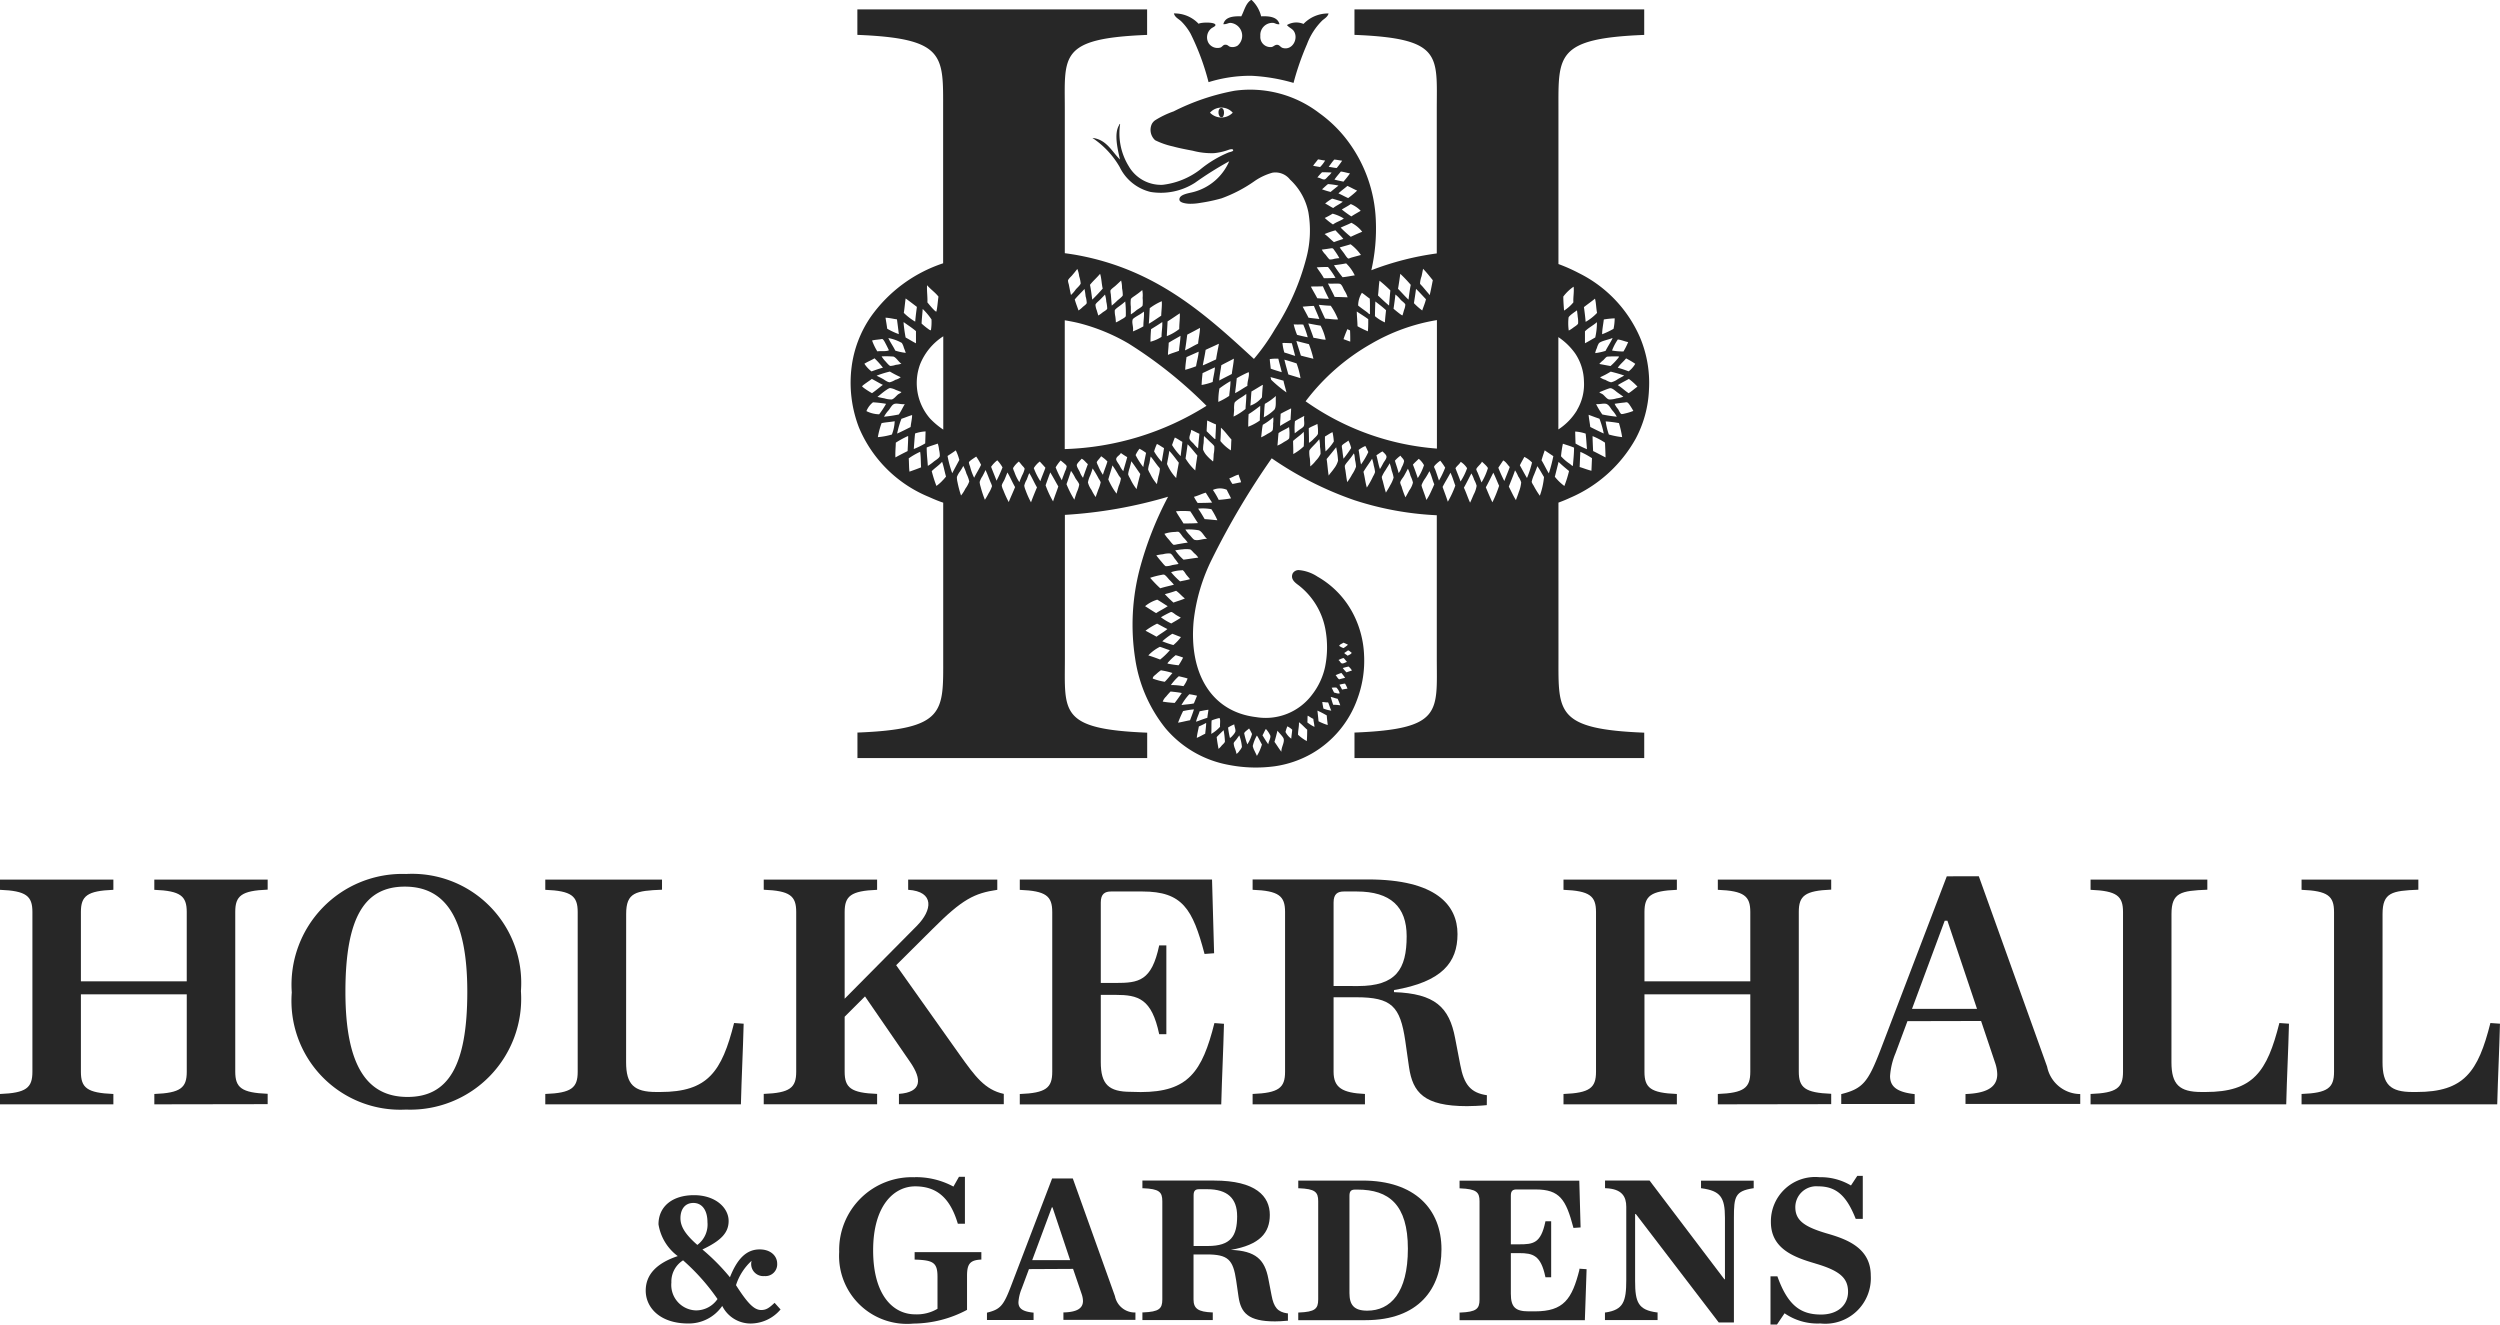
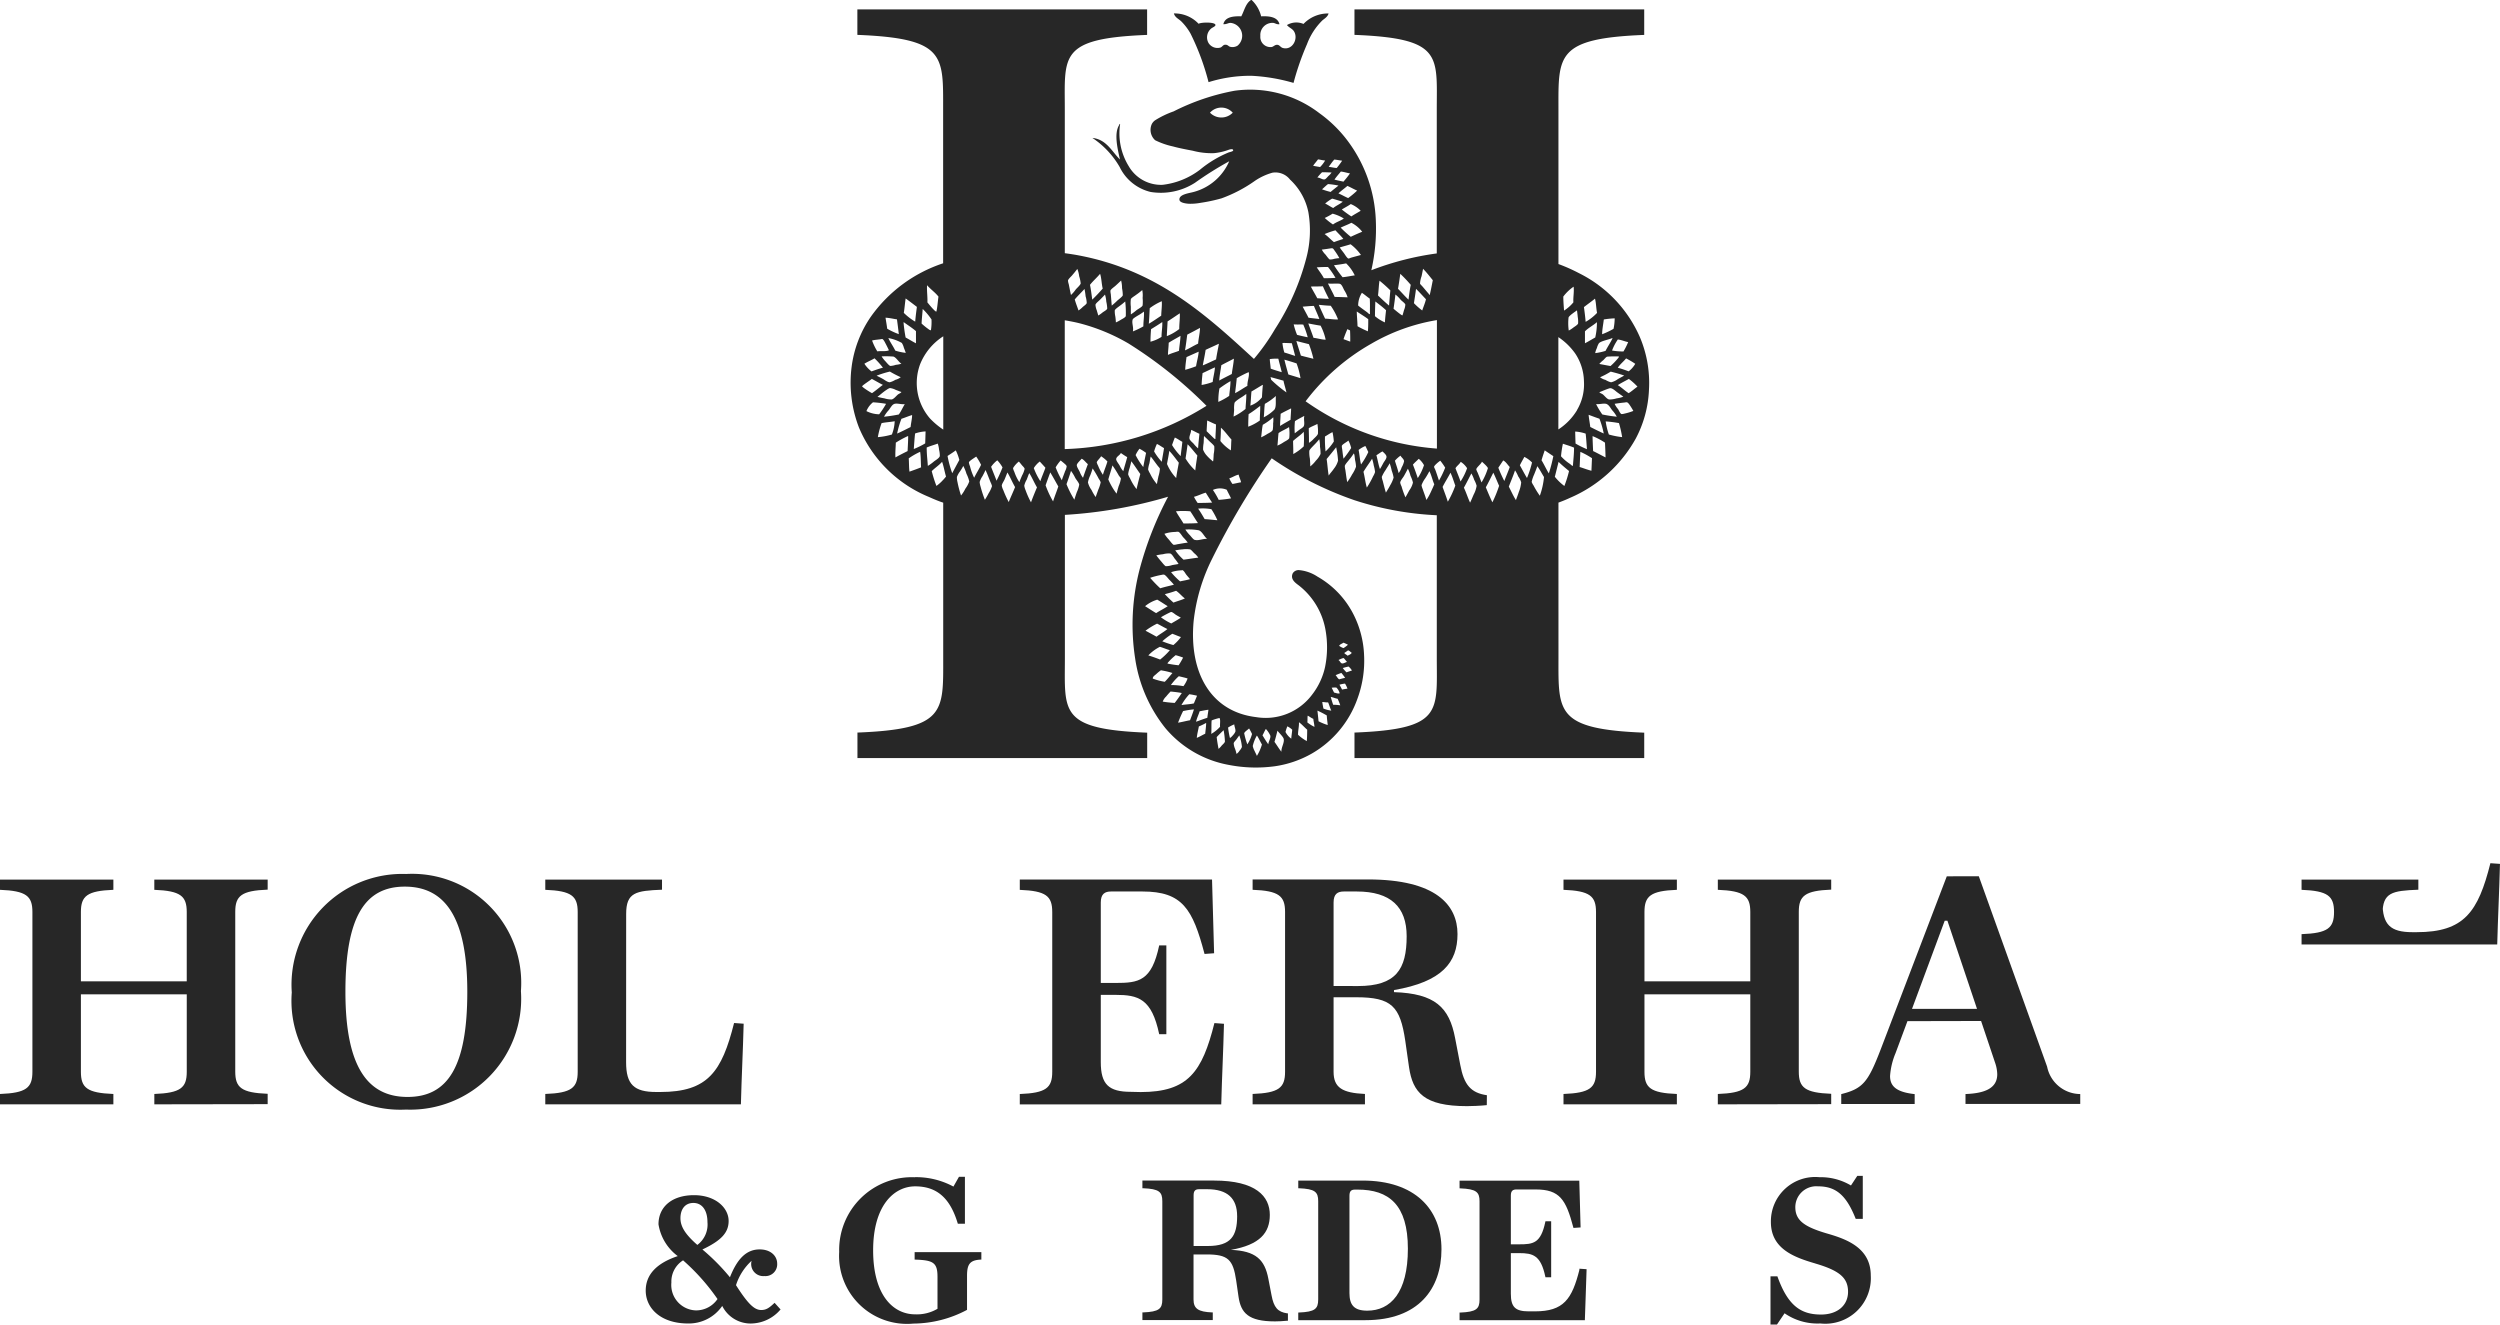
<svg xmlns="http://www.w3.org/2000/svg" id="HH_G-logo-dark" data-name="HH&amp;G-logo-dark" width="120.795" height="64" viewBox="0 0 120.795 64">
  <g id="text" transform="translate(0 42.23)">
    <path id="Path_3500" data-name="Path 3500" d="M163.765,294.665a.569.569,0,0,1-.621.6.583.583,0,0,1-.614-.738,2.708,2.708,0,0,0-.755,1.178c.593.934.9,1.2,1.218,1.2.233,0,.37-.089.623-.325l.024-.022.29.322-.022.021a1.9,1.9,0,0,1-1.353.655,1.531,1.531,0,0,1-1.445-.848,1.96,1.96,0,0,1-1.651.848c-1.324,0-2.046-.74-2.046-1.589,0-.769.52-1.322,1.548-1.667a2.375,2.375,0,0,1-.931-1.535c0-.859.668-1.409,1.715-1.409s1.674.616,1.674,1.247c0,.563-.358.948-1.267,1.377a10.229,10.229,0,0,1,1.33,1.343c.338-.853.769-1.346,1.434-1.346.547,0,.849.325.849.688m-3.918,2.259a1.256,1.256,0,0,0,1.035-.549,10.205,10.205,0,0,0-1.664-1.87,1.21,1.21,0,0,0-.565,1.072,1.228,1.228,0,0,0,1.193,1.347m-.132-5.192c-.4,0-.623.3-.623.738,0,.409.241.786.816,1.29a1.227,1.227,0,0,0,.489-1.1c0-.553-.243-.928-.681-.928" transform="translate(-126.213 -275.838)" fill="#272727" />
    <path id="Path_3501" data-name="Path 3501" d="M208.234,286.888a3.8,3.8,0,0,1,1.853.455l.268-.474h.287v2.27H210.3l-.008-.025c-.382-1.268-1.049-1.782-2.056-1.782s-2.029.909-2.029,3.092.979,3.092,2.029,3.092a1.957,1.957,0,0,0,1.081-.268V291.7c0-.683-.208-.8-1.074-.828h-.031v-.363h3.224v.362l-.032,0c-.524.029-.66.221-.66.787V293.3a5.581,5.581,0,0,1-2.591.663,3.282,3.282,0,0,1-3.586-3.463,3.515,3.515,0,0,1,3.669-3.607" transform="translate(-164.019 -272.24)" fill="#272727" />
-     <path id="Path_3502" data-name="Path 3502" d="M242.635,291.695l-.347.932a2.069,2.069,0,0,0-.161.668c0,.268.149.443.7.5l.031,0v.358h-2.252v-.353l.026-.007c.634-.159.78-.347,1.144-1.3l1.978-5.178h1l2.037,5.687a.978.978,0,0,0,.958.789l.031,0v.357H244.3v-.36h.032c.563-.019.913-.162.913-.554a1.082,1.082,0,0,0-.06-.325l-.418-1.225Zm1.99-.433-.852-2.552h-.032l-.949,2.552Z" transform="translate(-192.918 -272.604)" fill="#272727" />
    <path id="Path_3503" data-name="Path 3503" d="M282.776,291.137c1.2.048,1.64.464,1.815,1.4l.153.793c.109.589.3.808.761.875l.031,0v.356H285.5c-.193.022-.458.032-.591.032-1.292,0-1.644-.414-1.759-1.186l-.113-.782c-.149-1.019-.39-1.267-1.425-1.267h-.637v2.175c0,.449.235.6.9.626l.03,0v.37h-3.4v-.37l.032,0c.776-.031.93-.177.93-.626v-4.749c0-.448-.154-.594-.93-.625l-.032,0v-.371h3.463c2.028,0,2.693.767,2.693,1.658,0,.86-.47,1.446-1.887,1.692m.308-1.632c0-.851-.46-1.3-1.447-1.3h-.385c-.169,0-.271.058-.271.29v2.454h.685c1.116,0,1.419-.479,1.419-1.449" transform="translate(-223.306 -272.976)" fill="#272727" />
    <path id="Path_3504" data-name="Path 3504" d="M317.458,293.534v-4.749c0-.447-.155-.594-.93-.625l-.033,0v-.371h3.11c2.513,0,3.809,1.372,3.809,3.321,0,1.9-1.1,3.424-3.669,3.424h-3.251v-.37l.033,0c.775-.031.93-.177.93-.626m2.369.537c1.119,0,1.965-.858,1.965-2.992s-.92-2.858-2.432-2.858h-.12c-.169,0-.271.058-.271.292v4.708c0,.571.219.85.858.85" transform="translate(-253.765 -272.976)" fill="#272727" />
    <path id="Path_3505" data-name="Path 3505" d="M361.6,292.075l.008-.028.344.024v.033c-.02.812-.06,1.583-.082,2.4v.032h-6.055v-.37l.034,0c.774-.031.931-.177.931-.625v-4.751c0-.447-.156-.594-.931-.625l-.034,0v-.371H361.6l.063,2.259-.344.024-.008-.027c-.354-1.336-.651-1.832-1.815-1.832h-.932c-.165,0-.271.058-.271.29v2.361h.4c.679,0,1.048-.042,1.266-1.087l.006-.028h.276v2.706h-.276l-.006-.027c-.219-1.037-.6-1.139-1.266-1.139h-.4v1.966c0,.64.217.848.861.848h.3c1.387,0,1.795-.581,2.156-2.024" transform="translate(-285.292 -272.976)" fill="#272727" />
-     <path id="Path_3506" data-name="Path 3506" d="M392.712,289.408v3.234c0,1.027.149,1.4,1.058,1.518l.028,0v.368h-2.543v-.366l.03,0c.864-.129,1-.53,1-1.572v-3.532c0-.489-.2-.869-.994-.9l-.032,0v-.371h2.151l3.614,4.77h.029v-2.969c0-1-.223-1.3-1.126-1.427l-.03,0v-.368h2.545v.368l-.029,0c-.868.138-.927.4-.927,1.427v5.057h-.732l-4.005-5.237Z" transform="translate(-313.707 -272.976)" fill="#272727" />
    <path id="Path_3507" data-name="Path 3507" d="M433.754,290.887c-1.031-.3-2.135-.715-2.135-2a2.141,2.141,0,0,1,2.348-2.165,2.862,2.862,0,0,1,1.521.4l.306-.465h.265v2.078h-.34l-.01-.021c-.454-1.139-.961-1.551-1.815-1.551a1.012,1.012,0,0,0-1.094,1.052c.021.613.463.922,1.6,1.247.931.272,2.045.705,2.045,2.01a2.2,2.2,0,0,1-2.438,2.317,2.792,2.792,0,0,1-1.727-.492l-.368.545H431.6v-2.331h.334l.006.022c.5,1.383,1.114,1.825,2.1,1.825.81,0,1.307-.456,1.307-1.1,0-.675-.414-1.024-1.588-1.368" transform="translate(-346.053 -272.072)" fill="#272727" />
    <path id="Path_3508" data-name="Path 3508" d="M253.99,224.652c-1.072,0-1.452-.362-1.452-1.435v-3.25h.71c1.105,0,1.749.182,2.112,1.9h.346v-4.29h-.346c-.364,1.731-.991,1.814-2.112,1.814h-.71V215.5c0-.414.2-.528.495-.528h1.518c1.932,0,2.426.84,3,3.018l.462-.034-.1-3.563h-9.289v.5c1.27.05,1.568.3,1.568,1.071v7.722c0,.775-.3,1.023-1.568,1.072v.5h9.734c.034-1.321.1-2.574.132-3.894l-.462-.034c-.593,2.36-1.27,3.333-3.564,3.333Z" transform="translate(-199.35 -214.127)" fill="#272727" />
    <path id="Path_3509" data-name="Path 3509" d="M12.933,225.251v-.5c-1.27-.05-1.566-.3-1.566-1.071v-7.722c0-.775.3-1.022,1.566-1.072V214.4H7.456v.495c1.27.05,1.567.3,1.567,1.072v3.349H3.909v-3.349c0-.775.3-1.022,1.569-1.072V214.4H0v.495c1.27.05,1.566.3,1.566,1.072v7.722c0,.774-.3,1.022-1.566,1.071v.5H5.478v-.5c-1.273-.05-1.569-.3-1.569-1.071v-3.745H9.024v3.745c0,.774-.3,1.022-1.567,1.071v.5Z" transform="translate(0 -214.131)" fill="#272727" />
    <path id="Path_3510" data-name="Path 3510" d="M136.839,216.06c0-1.039.462-1.12,1.732-1.17V214.4h-5.64v.495c1.268.05,1.566.3,1.566,1.072v7.722c0,.774-.3,1.023-1.566,1.07v.5h9.452c.033-1.32.1-2.575.133-3.895l-.463-.033c-.594,2.36-1.271,3.333-3.564,3.333h-.2c-1.071,0-1.453-.363-1.453-1.436Z" transform="translate(-106.584 -214.131)" fill="#272727" />
    <path id="Path_3511" data-name="Path 3511" d="M394.078,225.251v-.5c-1.27-.05-1.566-.3-1.566-1.071v-7.722c0-.775.3-1.022,1.566-1.072V214.4H388.6v.495c1.27.05,1.569.3,1.569,1.072v3.349h-5.114v-3.349c0-.775.3-1.022,1.566-1.072V214.4h-5.478v.495c1.271.05,1.571.3,1.571,1.072v7.722c0,.774-.3,1.022-1.571,1.071v.5h5.478v-.5c-1.271-.05-1.566-.3-1.566-1.071v-3.745h5.114v3.745c0,.774-.3,1.022-1.569,1.071v.5Z" transform="translate(-305.598 -214.131)" fill="#272727" />
-     <path id="Path_3512" data-name="Path 3512" d="M513.55,216.06c0-1.039.462-1.12,1.732-1.17V214.4H509.64v.495c1.271.05,1.568.3,1.568,1.072v7.722c0,.774-.3,1.023-1.568,1.07v.5h9.454c.032-1.32.1-2.575.133-3.895l-.464-.033c-.594,2.36-1.269,3.333-3.562,3.333H515c-1.071,0-1.452-.363-1.452-1.436Z" transform="translate(-408.628 -214.131)" fill="#272727" />
-     <path id="Path_3513" data-name="Path 3513" d="M564.99,216.06c0-1.039.462-1.12,1.73-1.17V214.4h-5.643v.495c1.271.05,1.569.3,1.569,1.072v7.722c0,.774-.3,1.023-1.569,1.07v.5h9.454c.034-1.32.1-2.575.133-3.895l-.463-.033c-.593,2.36-1.27,3.333-3.564,3.333h-.2c-1.071,0-1.448-.363-1.448-1.436Z" transform="translate(-449.87 -214.131)" fill="#272727" />
+     <path id="Path_3513" data-name="Path 3513" d="M564.99,216.06c0-1.039.462-1.12,1.73-1.17V214.4h-5.643v.495c1.271.05,1.569.3,1.569,1.072c0,.774-.3,1.023-1.569,1.07v.5h9.454c.034-1.32.1-2.575.133-3.895l-.463-.033c-.593,2.36-1.27,3.333-3.564,3.333h-.2c-1.071,0-1.448-.363-1.448-1.436Z" transform="translate(-449.87 -214.131)" fill="#272727" />
    <path id="Path_3514" data-name="Path 3514" d="M452.051,220.64l-.577,1.551a3.44,3.44,0,0,0-.263,1.1c0,.478.281.776,1.189.874v.479h-3.548v-.479c1.057-.263,1.3-.593,1.9-2.144l3.2-8.38H455.5l3.3,9.2a1.644,1.644,0,0,0,1.6,1.321v.479h-5.544v-.479c.906-.034,1.534-.263,1.534-.957a1.793,1.793,0,0,0-.1-.544l-.681-2.029Zm1.8-4.851-1.579,4.256h3.14l-1.429-4.256Z" transform="translate(-359.887 -213.53)" fill="#272727" />
-     <path id="Path_3515" data-name="Path 3515" d="M192.583,218.538l3.088,4.354c.709.989,1.187,1.665,2.112,1.863v.5h-5.066v-.5c1.108-.082,1.122-.694.545-1.534l-2.185-3.176-.983.982v2.658c0,.774.3,1.023,1.568,1.071v.5h-5.478v-.5c1.273-.048,1.569-.3,1.569-1.071v-7.722c0-.775-.3-1.022-1.569-1.072V214.4h5.478v.495c-1.271.05-1.568.3-1.568,1.072v4.19l3.481-3.514c.76-.759.875-1.666-.412-1.749V214.4h4.306v.495c-1.106.165-1.684.445-3.134,1.9Z" transform="translate(-149.282 -214.131)" fill="#272727" />
    <path id="Path_3516" data-name="Path 3516" d="M316.682,224.816c-.777-.115-1.107-.5-1.287-1.467l-.248-1.287c-.281-1.5-.974-2.16-2.954-2.227v-.1c2.327-.4,3.069-1.336,3.069-2.706,0-1.4-1.041-2.639-4.322-2.639h-5.578v.5c1.271.048,1.568.3,1.568,1.071v7.722c0,.775-.3,1.023-1.568,1.072v.5h5.428v-.5c-1.088-.05-1.516-.3-1.516-1.072v-3.6h1.09c1.714,0,2.127.429,2.375,2.11l.181,1.271c.181,1.221.724,1.88,2.8,1.88.213,0,.642-.015.957-.049Zm-7.408-5.279V215.5c0-.413.2-.528.495-.528h.625c1.636,0,2.411.742,2.411,2.16,0,1.6-.511,2.409-2.359,2.409Z" transform="translate(-244.838 -214.127)" fill="#272727" fill-rule="evenodd" />
    <path id="Path_3517" data-name="Path 3517" d="M76.713,223.833c-1.932,0-3-1.467-3-5.08s.938-5.082,2.87-5.082,3.019,1.469,3.019,5.082-.941,5.08-2.887,5.08m-.067.611a5.359,5.359,0,0,0,5.545-5.725,5.271,5.271,0,0,0-5.545-5.659,5.354,5.354,0,0,0-5.527,5.724,5.258,5.258,0,0,0,5.527,5.659" transform="translate(-57.023 -213.061)" fill="#272727" fill-rule="evenodd" />
  </g>
  <g id="emblem" transform="translate(41.111)">
    <path id="Path_3518" data-name="Path 3518" d="M241.607,26.117c.192-.07.379-.146.558-.23a6.608,6.608,0,0,0,3.174-2.858,5.493,5.493,0,0,0,.642-2.369,5.656,5.656,0,0,0-.444-2.55,6.233,6.233,0,0,0-2.947-3.084,8.131,8.131,0,0,0-.983-.436V7.119c0-2.6-.123-3.433,4.144-3.6V2.285h-14V3.517c4.267.168,3.977,1,3.977,3.6v6.96a14.022,14.022,0,0,0-3.162.812,9.06,9.06,0,0,0,.217-2.406A6.833,6.833,0,0,0,231.394,8.6a6.3,6.3,0,0,0-1.338-1.3,5.494,5.494,0,0,0-4.088-1.085,10.871,10.871,0,0,0-2.957,1,4.383,4.383,0,0,0-.9.434.513.513,0,0,0-.154.181.675.675,0,0,0,.163.777,3.686,3.686,0,0,0,.859.3c.3.083.624.144.959.208a3.52,3.52,0,0,0,1.031.117,2.861,2.861,0,0,0,.705-.163c.058-.019.219-.064.217.028,0,.05-.156.08-.217.1a5.4,5.4,0,0,0-1.384.832,3.672,3.672,0,0,1-1.809.733,1.8,1.8,0,0,1-1.637-.9,3.018,3.018,0,0,1-.416-2.034c-.034-.026-.037.031-.045.045-.274.43-.054,1.234.036,1.664-.38-.368-.65-.972-1.33-1.04a4.193,4.193,0,0,1,1.32,1.41,2.236,2.236,0,0,0,1.492,1.2,3.059,3.059,0,0,0,2.143-.443,16.668,16.668,0,0,1,1.655-1.04,2.6,2.6,0,0,1-1.718,1.483c-.2.059-.718.11-.687.38.015.135.274.178.452.19a2.7,2.7,0,0,0,.57-.045,7.858,7.858,0,0,0,1.013-.217,6.788,6.788,0,0,0,1.619-.85,2.894,2.894,0,0,1,.841-.389.894.894,0,0,1,.85.334,2.935,2.935,0,0,1,.886,1.583,5.182,5.182,0,0,1-.1,2.207,11.716,11.716,0,0,1-1.51,3.427,10.185,10.185,0,0,1-1.022,1.447c-2.334-2.147-4.674-4.28-8.456-5-.221-.042-.449-.077-.682-.108V7.119c0-2.6-.29-3.433,3.977-3.6V2.285h-14V3.517c4.268.168,4.144,1,4.144,3.6v7.437a6.955,6.955,0,0,0-3.49,2.577,5.5,5.5,0,0,0-.932,2.432,6.027,6.027,0,0,0,.353,2.921,6.227,6.227,0,0,0,3.373,3.355c.223.1.456.2.7.281v7.508c0,2.6.123,3.433-4.144,3.6v1.232h14V37.233c-4.268-.168-3.977-1-3.977-3.6V26.71a22.116,22.116,0,0,0,4.987-.877,16.56,16.56,0,0,0-1.366,3.472,10.658,10.658,0,0,0-.226,4.341,7.009,7.009,0,0,0,1.465,3.373,5.211,5.211,0,0,0,3.066,1.773,6.8,6.8,0,0,0,2.225.063,5.064,5.064,0,0,0,1.8-.624,4.969,4.969,0,0,0,2.189-2.65,5.3,5.3,0,0,0,.317-2.08,4.752,4.752,0,0,0-.488-1.935,4.372,4.372,0,0,0-1.763-1.872,1.92,1.92,0,0,0-.9-.316.327.327,0,0,0-.3.163c-.136.32.208.5.344.615a3.5,3.5,0,0,1,1.248,2.143,4.761,4.761,0,0,1-.027,1.763,3.328,3.328,0,0,1-.615,1.32,2.8,2.8,0,0,1-2.713,1.1c-2.17-.257-3.259-2.124-3.02-4.657a8.9,8.9,0,0,1,.886-2.984,37.284,37.284,0,0,1,2.885-4.865,16.491,16.491,0,0,0,4,2.026,15.049,15.049,0,0,0,3.976.726v6.9c0,2.6.291,3.433-3.977,3.6v1.232h14V37.233c-4.268-.168-4.144-1-4.144-3.6ZM224.77,7.277a.737.737,0,0,1,1.1,0,.767.767,0,0,1-1.1,0M242.31,24.34c-.039.012-.1-.054-.145-.091a2.167,2.167,0,0,1-.434-.371,4.988,4.988,0,0,1,.091-.606l.139.046c.138.044.276.089.4.144,0,.311-.034.587-.055.877m.109-1.655a1.853,1.853,0,0,1,.507.1c.029.242.042.5.063.751a4,4,0,0,1-.552-.272c-.008-.191-.012-.386-.018-.579m1.709-3.166c-.183-.031-.361-.067-.543-.1a1.171,1.171,0,0,1,.19-.181c.053-.048.128-.152.19-.172a4.755,4.755,0,0,1,.57-.009c0,.039-.041.081-.072.117a3.012,3.012,0,0,1-.335.344m.66.461c-.093.057-.2.11-.308.172a.873.873,0,0,1-.326.154.924.924,0,0,1-.271-.117.694.694,0,0,1-.262-.127,3.929,3.929,0,0,0,.516-.272c.223.057.445.116.651.19m-.705.615c.117-.033.27.122.362.19.108.08.21.146.3.217a1.453,1.453,0,0,1-.326.081,1.193,1.193,0,0,1-.353.054c-.113-.018-.214-.169-.307-.244-.06-.048-.128-.053-.172-.108.157-.06.348-.148.5-.19m-.136.768c.1.039.186.2.253.289a1.488,1.488,0,0,1,.226.316,6.307,6.307,0,0,1-.7-.108,3.819,3.819,0,0,1-.3-.5c.2.017.378-.059.524,0m-.362.705a4.279,4.279,0,0,1,.208.715c-.223-.1-.437-.208-.651-.316-.024-.2-.062-.384-.081-.588.174.064.346.13.524.19m-.7-3.644v-.579c.168-.173.4-.284.578-.443a3.212,3.212,0,0,1-.081.741c-.168.091-.326.193-.5.28m.316,6.159c-.2-.05-.378-.123-.57-.181.013-.243.02-.493.036-.733a3.83,3.83,0,0,1,.561.307c-.011.2-.017.4-.027.606m.081-.95c-.01-.24-.024-.476-.026-.723a3.385,3.385,0,0,1,.6.316q.018.353.027.714c-.2-.1-.394-.209-.6-.307m.76-.8a3.46,3.46,0,0,1-.154-.633,5.788,5.788,0,0,1,.642.081,5.041,5.041,0,0,1,.154.678,3.866,3.866,0,0,1-.642-.127m.768-1.013a.62.62,0,0,1-.154.027c-.067-.017-.135-.19-.172-.244a.97.97,0,0,1-.163-.253c.162-.025.34-.049.488-.063a.312.312,0,0,1,.108-.009c.063.016.136.136.172.19.054.081.095.153.136.226a2.739,2.739,0,0,1-.416.127m.615-1.3c-.144.1-.273.222-.425.316-.186-.119-.336-.273-.525-.389.169-.109.356-.2.534-.3a2.937,2.937,0,0,1,.415.371M245,19.773c-.171-.062-.341-.124-.525-.172.11-.173.274-.292.4-.452a3.731,3.731,0,0,1,.443.262,1.243,1.243,0,0,1-.316.362m-.027-1.411a3.287,3.287,0,0,1-.226.452,3.088,3.088,0,0,1-.552-.045,2.4,2.4,0,0,1,.28-.534c.186.022.322.094.5.127M243.8,17.268a4.207,4.207,0,0,1,.524-.054,2.514,2.514,0,0,1-.055.506,3.817,3.817,0,0,1-.551.262c0-.225.055-.482.081-.715m.4.9c.008,0,.016.008.019.018-.1.206-.23.392-.335.6a2.8,2.8,0,0,1-.5.109.885.885,0,0,1,.081-.244.809.809,0,0,1,.1-.235c.106-.111.475-.172.632-.244m-.823-1.908c.056.207.054.47.1.687a2.391,2.391,0,0,1-.552.434c-.019-.246-.051-.48-.082-.714.176-.138.361-.267.533-.407m-.869,5.391a2.9,2.9,0,0,1-.9.928V18.121a3.129,3.129,0,0,1,.82.8,2.5,2.5,0,0,1,.416,1.33,2.438,2.438,0,0,1-.335,1.393m.035-4.5a1.349,1.349,0,0,1,.018.316c-.017.065-.167.154-.217.19a1.418,1.418,0,0,1-.235.154,2.5,2.5,0,0,1-.009-.633c.031-.092.326-.284.407-.344.008.067.027.206.036.317m-.2-1.465c.035.25-.029.525-.009.76a1.877,1.877,0,0,1-.452.4c-.016-.222-.035-.442-.036-.678a2.133,2.133,0,0,1,.5-.479m-7.349-.5c.029-.135.049-.244.073-.362.169.171.317.364.47.551-.046.235-.09.471-.145.7-.031.024-.04-.029-.054-.045-.1-.112-.187-.222-.3-.352-.036-.042-.111-.106-.118-.145a1.263,1.263,0,0,1,.072-.344m-.264.606c.166.159.318.333.479.5-.046.195-.122.361-.181.543a3.243,3.243,0,0,1-.4-.353c.033-.23.072-.452.1-.687m-.76-.732a6.468,6.468,0,0,1,.506.533c-.047.228-.076.473-.109.715-.177-.166-.336-.351-.506-.524.041-.235.076-.478.109-.723m-.235,1a1.442,1.442,0,0,1,.253.253c.069.074.213.167.226.235a.778.778,0,0,1-.063.262c-.024.09-.047.172-.072.253-.015.013-.072-.028-.109-.054-.1-.073-.228-.178-.326-.262.033-.226.066-.453.09-.687m-.768-.669a6.737,6.737,0,0,1,.524.47c-.024.241-.042.488-.063.732-.186-.155-.361-.321-.534-.488.032-.231.036-.489.073-.715m-.2,1.022c0-.016.009-.018.009-.009.172.135.349.266.507.416-.021.193-.044.384-.055.588a1.97,1.97,0,0,1-.48-.3c0-.248.008-.449.018-.7m-.262.6c-.039.011-.087-.053-.135-.09-.134-.1-.3-.213-.434-.325a1.17,1.17,0,0,1,.181-.615c.133.087.248.192.38.28.018.235.005.5.009.75m-4.133,2.2c.2.056.395.117.588.181a3.8,3.8,0,0,1,.19.715c-.194-.063-.392-.121-.588-.181-.064-.237-.134-.469-.19-.714m.1,1.583a6.09,6.09,0,0,1-.742-.615c0-.047-.023-.079-.027-.126.209.056.416.114.624.172.04.2.1.377.145.57m.479-2.487q.3.078.606.154a5.2,5.2,0,0,1,.217.706c-.2-.051-.407-.1-.606-.154-.071-.236-.149-.466-.217-.705m.57-.85c.2.037.393.077.6.108a2.7,2.7,0,0,1,.245.678c-.19,0-.389-.069-.588-.09-.08-.237-.17-.463-.253-.7m.814-.226c-.107-.219-.207-.444-.307-.669.189.018.377.039.579.045a3.164,3.164,0,0,1,.353.66c-.2.015-.414-.032-.624-.036m.461-1.049c-.1-.222-.22-.431-.325-.651.125.025.482-.012.579.018s.164.232.208.307a1.36,1.36,0,0,1,.163.344c-.207-.007-.411-.017-.624-.018m-.036-2.65c-.159-.122-.286-.274-.452-.389a4.3,4.3,0,0,1,.525-.181c.123.141.265.266.38.416-.152.05-.308.1-.452.154m.262.778c-.084,0-.158.015-.235.027a.734.734,0,0,1-.226.036c-.051-.013-.173-.193-.208-.235a.939.939,0,0,1-.181-.244c.156-.016.327-.045.452-.063.092-.013.109.031.163.108a3.134,3.134,0,0,1,.235.371m-.308-1.628a3.161,3.161,0,0,1-.4-.316,3.651,3.651,0,0,0,.38-.208,1.941,1.941,0,0,1,.543.235c-.158.113-.374.169-.525.289m-.38-1.013a2.283,2.283,0,0,1,.335-.235.046.046,0,0,1,.018,0c.144.037.327.1.5.145-.136.12-.323.19-.461.307-.137-.065-.253-.151-.389-.217m.263-.561a3.483,3.483,0,0,1-.416-.127c.1-.085.187-.175.29-.253a3.744,3.744,0,0,1,.506.073c-.126.1-.255.2-.38.307m-.108-.769c-.041.041-.125.152-.181.163-.115.022-.217-.088-.353-.09a2.5,2.5,0,0,1,.226-.253c.128-.007.312.007.461.009a.707.707,0,0,1-.154.172m-.018,4.395a3.789,3.789,0,0,1,.362.524c-.179.014-.368.018-.561.018-.1-.188-.23-.349-.344-.524.173-.014.355-.019.543-.018m.94,3a.583.583,0,0,0,.126.063c.009.175.011.356.009.542-.112-.036-.214-.08-.325-.118a4.813,4.813,0,0,1,.19-.488m-.235-2.505a5.675,5.675,0,0,1-.416-.579c.2-.024.4-.053.588-.09a1.967,1.967,0,0,1,.416.579c-.2.029-.382.07-.588.09m.425-.949c-.043.012-.114.051-.145.045-.062-.011-.18-.213-.217-.262-.08-.106-.139-.174-.2-.272.172-.054.357-.1.524-.154a2.288,2.288,0,0,1,.5.516c-.15.043-.3.08-.461.127m.814,2.975c0,.2,0,.4-.018.588a5.228,5.228,0,0,1-.5-.245c-.006-.244-.032-.468-.036-.714.181.126.377.238.551.371m-.841-3.979a5.623,5.623,0,0,1-.488-.443c.168-.082.353-.147.516-.235a1.583,1.583,0,0,1,.524.434c-.189.076-.372.159-.552.244m.027-.985a5.61,5.61,0,0,1-.461-.335c.143-.088.3-.168.434-.262a1.418,1.418,0,0,1,.479.325c-.15.091-.307.175-.452.272m-.154-.886c-.162-.07-.307-.157-.47-.226.134-.131.292-.238.434-.362.163.07.307.158.47.226a3.938,3.938,0,0,1-.434.362m.09-1.194a4.829,4.829,0,0,1-.317.4c-.145-.033-.3-.06-.434-.1.093-.139.205-.259.308-.389.16.018.291.065.443.091m-.76-.669c.136.009.25.04.38.054a4.07,4.07,0,0,1-.262.353c-.14-.008-.254-.042-.389-.055.09-.118.171-.245.271-.352m-.786-.009c.119.014.219.046.343.054a1.438,1.438,0,0,1-.244.317c-.111-.022-.229-.036-.335-.064.073-.108.16-.2.236-.307m.235,6.131c.09.209.189.408.29.606-.165,0-.382-.016-.561-.027-.1-.194-.21-.369-.308-.561.2-.02.385,0,.579-.018m-.433.949c.085.213.184.412.262.633-.174-.022-.353-.038-.524-.063-.089-.182-.189-.354-.281-.533.179-.014.353-.034.543-.036m-.516.9a4.1,4.1,0,0,1,.217.615c-.176-.035-.347-.075-.516-.118a3.338,3.338,0,0,1-.163-.506c.154.014.322,0,.461.009m-.551.9c.059.2.106.412.163.615-.178-.051-.343-.115-.524-.163a2.247,2.247,0,0,1-.091-.461c.16-.007.3.009.453.009m-.651.751c.049.222.115.428.163.651-.18-.055-.362-.108-.533-.172-.01-.159-.038-.3-.045-.461a2.028,2.028,0,0,1,.416-.018m-1.3,1.582c.181-.1.352-.214.533-.316h.018c-.022.192-.033.4-.045.6a1.229,1.229,0,0,1-.561.4c.027-.218.031-.457.054-.678m-1.456-1.275c.2-.109.406-.209.606-.317-.012.232-.072.5-.1.741-.2.108-.41.205-.606.317.009-.236.07-.5.1-.741m-.019,3.02c.19.169.335.383.507.57-.015.168-.012.356-.028.525a2.115,2.115,0,0,1-.506-.452c.016-.207.025-.421.027-.642m-.126-1.248a3.427,3.427,0,0,1,.054-.651,5.308,5.308,0,0,1,.534-.353c0,.224-.041.484-.063.714a3.379,3.379,0,0,1-.524.29m-.615-2.514c.205-.1.42-.189.624-.29h.018c-.045.251-.1.494-.136.751-.215.095-.42.2-.642.289.043-.253.1-.495.136-.75m-.741,7.8c.129.185.242.384.371.57-.233.016-.438.018-.7.018-.116-.2-.265-.4-.362-.588a3.807,3.807,0,0,1,.687,0m-.461-2.668a2.8,2.8,0,0,1-.416-.534c.043-.122.086-.246.136-.362.131.059.239.141.362.208-.023.233-.057.456-.081.687m.805-.027c-.034.241-.074.475-.1.723a2.591,2.591,0,0,1-.47-.579c.037-.225.068-.456.1-.687.169.169.314.361.47.542m-.3-1.239c.139.057.26.132.4.19-.021.235-.049.463-.063.705a1.512,1.512,0,0,1-.217-.226c-.059-.065-.184-.156-.2-.244-.022-.132.079-.268.081-.425m.317,3.536a2.114,2.114,0,0,1-.181-.3c.2-.051.368-.145.57-.2.1.162.2.322.308.479-.311.017-.405.013-.7.019m.678-2.062a1.979,1.979,0,0,1-.235-.226.913.913,0,0,1-.181-.289,1.714,1.714,0,0,1,.027-.317c.008-.115.009-.226.018-.343.068.065.158.149.262.253.059.059.22.188.235.253a1.437,1.437,0,0,1-.027.362c-.009.121-.009.235-.028.352-.028.012-.051-.027-.072-.045m.072-1.1-.316-.307c.008-.173.019-.342.027-.516.144.061.276.134.425.19,0,.241-.023.465-.027.705-.035.006-.075-.04-.109-.072m-.515-3.111c.2-.091.395-.19.6-.28-.009.227-.083.466-.108.706a2.781,2.781,0,0,1-.534.145c.007-.2.025-.386.046-.57M223.672,18c.208-.106.412-.215.615-.325,0,.245-.071.5-.09.76-.218.1-.411.228-.633.326.043-.246.073-.505.108-.76m.552.823c-.014.227-.09.472-.127.705a5.261,5.261,0,0,1-.524.172c.008-.218.037-.415.063-.615q.293-.132.588-.262m-1.5-1.465c.2-.125.391-.26.588-.389.013.239-.028.5-.027.76a2.386,2.386,0,0,1-.6.343c.007-.244.027-.473.036-.715m.624.7c-.006.223-.054.483-.072.723-.172.072-.371.118-.534.2,0-.173.034-.389.036-.588.182-.119.382-.221.57-.334m-1.483-1.338a2.786,2.786,0,0,1,.579-.335c.018.223-.022.467-.027.7-.2.13-.389.268-.6.389.022-.244.031-.5.045-.751m.606.669c.013.227-.036.471-.036.715a1.794,1.794,0,0,1-.534.235c0-.21.012-.41.028-.606.184-.112.366-.225.542-.344m-.913.208a4.012,4.012,0,0,1-.507.245c.044-.214-.068-.406-.009-.579.019-.055.19-.149.253-.19a2.206,2.206,0,0,0,.289-.19c.018.229-.027.473-.027.714m-.606-1.311c.02-.066.2-.165.262-.217a2.935,2.935,0,0,0,.29-.226,1.288,1.288,0,0,1,.018.38,1.852,1.852,0,0,1,0,.362c-.025.075-.222.176-.289.226a2.34,2.34,0,0,1-.28.208v-.371a1.453,1.453,0,0,1,0-.362m-.244.814c-.02.066-.164.136-.226.171a1.6,1.6,0,0,1-.253.136,2.809,2.809,0,0,0-.027-.29,1.189,1.189,0,0,1-.027-.289c.015-.066.176-.169.235-.217a3.182,3.182,0,0,0,.271-.217,4.9,4.9,0,0,1,.027.706m-.741-1.23c.018-.07.182-.177.244-.235.11-.1.185-.171.271-.253a1.485,1.485,0,0,1,.045.371,1.931,1.931,0,0,1,.036.344c-.014.062-.212.208-.262.253a3.391,3.391,0,0,1-.272.244c-.016-.184-.029-.365-.045-.552a.742.742,0,0,1-.018-.172m-.2.534a1.783,1.783,0,0,1,.045.334c-.015.066-.172.147-.217.181a1.439,1.439,0,0,1-.217.154c-.02-.084-.049-.166-.072-.253a.878.878,0,0,1-.063-.262c.011-.075.156-.18.217-.244.1-.1.171-.173.244-.253a1.541,1.541,0,0,1,.063.344m-.3-1.347c.07.21.071.489.127.714q-.242.278-.506.534c-.033-.241-.062-.487-.109-.715.149-.191.334-.347.488-.533m-.7,1.085a1.325,1.325,0,0,1,.055.325c-.013.063-.148.151-.19.19a1.325,1.325,0,0,1-.208.172c-.059-.179-.13-.346-.181-.534.148-.177.317-.334.47-.506a2.782,2.782,0,0,1,.054.353m-.635-1.031c.1-.114.165-.2.235-.289a1.359,1.359,0,0,1,.09.353,1.65,1.65,0,0,1,.073.344c-.01.077-.187.232-.235.289a1.491,1.491,0,0,1-.235.272c-.04-.169-.071-.343-.108-.525a.682.682,0,0,1-.036-.171c.012-.078.16-.2.217-.272m-.373,2.191c.238.039.464.084.673.134a9.266,9.266,0,0,1,2.405.986,21.159,21.159,0,0,1,3.771,3.012,13.635,13.635,0,0,1-6.85,2.091ZM211.1,15.613c.172.2.39.345.551.551-.035.239-.049.5-.1.723-.04,0-.082-.046-.117-.081-.105-.1-.221-.246-.317-.362.013-.26-.033-.539-.018-.832m-.21,1.148a3.129,3.129,0,0,1,.425.506,2.653,2.653,0,0,1-.027.525.221.221,0,0,1-.118-.055,3.364,3.364,0,0,1-.334-.271c.011-.243.038-.468.054-.705m.994,1.321v4.509a3.724,3.724,0,0,1-.642-.539,2.613,2.613,0,0,1-.479-2.614,2.881,2.881,0,0,1,1.121-1.356m-1.817-1.828c.184.133.363.27.542.407-.031.234-.062.468-.081.714a2.826,2.826,0,0,1-.551-.425c.038-.225.054-.47.09-.7m-.081,1.158c.193.141.4.271.579.425v.588c-.172-.087-.329-.189-.5-.28a6.9,6.9,0,0,1-.1-.723c0-.01.016-.023.018-.009m-.678,2.378a5.4,5.4,0,0,0,.524.272.689.689,0,0,1-.262.127.992.992,0,0,1-.263.117c-.1.006-.237-.1-.326-.154-.111-.063-.219-.114-.316-.163a4.709,4.709,0,0,1,.642-.2m-.2-.48a1.411,1.411,0,0,1-.2-.253,4.329,4.329,0,0,1,.57.009c.137.041.266.278.388.344a1.231,1.231,0,0,1-.271.055.985.985,0,0,1-.262.054c-.06-.01-.163-.14-.226-.208m.036,1.366a.618.618,0,0,1,.163-.09.8.8,0,0,1,.289.09c.1.035.179.073.271.1-.038.06-.1.071-.163.117-.09.072-.2.224-.308.244a1.1,1.1,0,0,1-.353-.054,3.338,3.338,0,0,1-.334-.072c.134-.1.273-.231.434-.335m.353.687c.148-.066.331.022.534,0-.1.162-.178.347-.29.5a7.022,7.022,0,0,1-.714.108,1.516,1.516,0,0,1,.226-.316c.065-.081.154-.25.244-.289m.371.705c.177-.055.336-.128.516-.181,0,.183-.055.386-.072.579-.214.108-.428.217-.651.316a4.261,4.261,0,0,1,.208-.715m.118-3.428c.033.081.065.16.09.244a2.68,2.68,0,0,1-.506-.109c-.1-.209-.237-.39-.335-.606a2.022,2.022,0,0,1,.651.235.777.777,0,0,1,.1.235m-.335-1.375q.049.353.09.715a3.311,3.311,0,0,1-.561-.262c-.022-.183-.056-.354-.081-.533.2.011.368.055.552.081m-.732.95c.079-.017.168.2.2.253.058.11.1.2.144.289-.131.073-.385.025-.561.055a2.9,2.9,0,0,1-.253-.525c.149-.041.344-.044.471-.072m-.353.932a4.124,4.124,0,0,1,.407.452c-.193.051-.372.116-.552.181a1.464,1.464,0,0,1-.344-.371c.155-.1.334-.166.489-.262m-.6,1.357c0-.033.181-.154.217-.181.111-.079.18-.12.253-.181.18.094.353.2.534.289-.178.129-.341.274-.525.4a3.716,3.716,0,0,1-.371-.235.9.9,0,0,1-.108-.091m.525.768a5.407,5.407,0,0,1,.633.073,3.92,3.92,0,0,1-.334.506,1.435,1.435,0,0,1-.615-.154,1.028,1.028,0,0,1,.317-.425m.913,1.556a3.363,3.363,0,0,1-.678.127,3.9,3.9,0,0,1,.181-.678c.2-.042.43-.052.633-.091a1.985,1.985,0,0,1-.136.642m.76.8c-.2.1-.4.2-.588.307-.016-.224.012-.482.018-.714a4.575,4.575,0,0,1,.579-.316h.018c0,.247-.017.484-.027.723m.09.995c-.028-.2-.018-.434-.036-.642a3.214,3.214,0,0,1,.552-.317c.036.229.028.5.045.75-.183.074-.372.141-.561.208m.76-1.365a3.957,3.957,0,0,1-.552.272c.021-.251.034-.508.063-.751a1.853,1.853,0,0,1,.507-.1c-.006.193-.011.387-.018.579m.127,1.085c-.009-.141-.022-.278-.034-.417s-.021-.305-.021-.469c.043-.02.088-.037.135-.054.13-.048.269-.087.4-.136a1.316,1.316,0,0,1,.063.3,1.217,1.217,0,0,1,.036.3c-.019.1-.2.2-.28.262a2.14,2.14,0,0,1-.3.217m.74.675a1.953,1.953,0,0,1-.324.292,6.121,6.121,0,0,1-.226-.714c.156-.161.353-.28.5-.452.02.055.037.113.053.172.048.178.085.368.137.542-.044.055-.09.108-.137.16m.209-1.154c.133-.09.271-.176.4-.272a2.393,2.393,0,0,1,.171.462c-.115.213-.231.426-.343.642a5.092,5.092,0,0,1-.226-.832m.859,1.583a1.65,1.65,0,0,1-.208.325,5.1,5.1,0,0,1-.172-.651.916.916,0,0,1-.027-.244,1.063,1.063,0,0,1,.145-.262,2.134,2.134,0,0,0,.163-.272,2.021,2.021,0,0,1,.154.38,1.618,1.618,0,0,1,.135.37,1.348,1.348,0,0,1-.19.353m.226-1.085a.664.664,0,0,1-.054-.19c.013-.068.28-.226.353-.28a2.689,2.689,0,0,1,.235.4c-.1.217-.23.409-.334.624a2.748,2.748,0,0,1-.2-.551m.9,1.3a3.386,3.386,0,0,1-.181.316,5.229,5.229,0,0,1-.208-.633.956.956,0,0,1-.045-.226.981.981,0,0,1,.136-.28c.054-.107.107-.2.145-.3.066.123.173.415.244.588a.861.861,0,0,1,.072.19,1.422,1.422,0,0,1-.162.344m.117-1.275a1.4,1.4,0,0,1,.3-.316,1.71,1.71,0,0,1,.253.343,6.478,6.478,0,0,1-.289.642c-.084-.226-.178-.443-.262-.669m.85,1.7a5.014,5.014,0,0,1-.263-.578.761.761,0,0,1-.072-.208c0-.088.095-.21.136-.307.053-.125.094-.234.136-.335.136.223.238.48.371.706-.1.248-.209.478-.307.723m.515-.959a2.081,2.081,0,0,1-.244-.5.631.631,0,0,1-.063-.181,1.2,1.2,0,0,1,.28-.317c.05.051.093.108.145.172.037.046.13.128.135.181a1.2,1.2,0,0,1-.126.325c-.047.114-.093.215-.127.316m.561.977a4.183,4.183,0,0,1-.263-.588.863.863,0,0,1-.063-.217,1,1,0,0,1,.117-.289c.048-.117.079-.226.127-.317.136.216.239.467.371.688-.1.234-.2.479-.289.723m.452-1.022a3.217,3.217,0,0,1-.317-.633,1.2,1.2,0,0,1,.289-.317c.092.1.185.2.272.3-.075.224-.171.426-.244.651m.615.977a4.7,4.7,0,0,1-.362-.778c.073-.211.149-.418.226-.624.135.221.259.452.388.679-.079.246-.176.474-.253.723m.565-1.412c-.009.022-.017.041-.022.056-.044.122-.093.231-.118.335a4.435,4.435,0,0,1-.3-.624,1.914,1.914,0,0,1,.244-.335c.033.032.123.1.194.164l.014.013a.258.258,0,0,1,.081.1.677.677,0,0,1-.072.233l-.023.055m.584.969c-.042.125-.083.239-.118.362a4.712,4.712,0,0,1-.38-.75c.076-.21.151-.422.217-.642a2.047,2.047,0,0,1,.208.344c.059.1.184.24.19.325a1.463,1.463,0,0,1-.117.362m.135-.995c-.041-.092-.141-.231-.135-.317s.179-.235.235-.307c.126.061.194.18.3.262-.08.219-.162.436-.235.66a1.092,1.092,0,0,1-.163-.3m.9.877c-.044.125-.085.238-.127.353a2.545,2.545,0,0,1-.2-.343,1.069,1.069,0,0,1-.172-.362,1.282,1.282,0,0,1,.108-.334,3.176,3.176,0,0,0,.118-.344,4.943,4.943,0,0,1,.3.506.652.652,0,0,1,.09.163,1.579,1.579,0,0,1-.118.362m.226-.723a2.219,2.219,0,0,1-.235-.443.73.73,0,0,1-.063-.154c0-.07.188-.233.208-.3a1.677,1.677,0,0,1,.307.253c-.062.224-.153.419-.217.643m.76.551c-.038.126-.069.239-.1.362a3.289,3.289,0,0,1-.4-.687c.063-.23.139-.446.2-.678a5.149,5.149,0,0,1,.307.488c.036.055.1.112.1.154a1.384,1.384,0,0,1-.108.362m.226-.724a1.154,1.154,0,0,1-.181-.28c-.047-.081-.164-.222-.163-.3,0-.126.177-.187.226-.3a3.66,3.66,0,0,0,.307.2c-.059.23-.13.448-.19.678m.642.868a2.54,2.54,0,0,1-.317-.524.788.788,0,0,1-.09-.19,1.28,1.28,0,0,1,.072-.307c.028-.114.061-.216.081-.326.153.2.287.412.434.615-.062.242-.126.483-.181.733m.325-1.067a3.491,3.491,0,0,1-.371-.579,1.4,1.4,0,0,1,.189-.307,2.344,2.344,0,0,1,.317.2c-.047.227-.095.454-.136.687m.732.452c-.026.128-.052.245-.072.371a2.292,2.292,0,0,1-.334-.516.907.907,0,0,1-.091-.19,1.315,1.315,0,0,1,.063-.3c.024-.119.034-.233.063-.326.095.111.224.3.335.443.038.051.1.107.108.145a1.537,1.537,0,0,1-.072.371m.163-.706a2.728,2.728,0,0,1-.371-.5,2.32,2.32,0,0,1,.136-.362c.125.055.225.137.343.2-.03.226-.077.435-.108.66m.253.109c.034-.212.082-.412.109-.633.169.174.309.378.461.57-.042.248-.095.484-.127.741a2.221,2.221,0,0,1-.443-.678m.407,3.283a.445.445,0,0,1,.136-.009c.081.022.175.192.235.262a2.482,2.482,0,0,1,.226.262c-.173.019-.336.053-.515.081a.755.755,0,0,1-.163.027c-.06-.014-.2-.216-.244-.262a1.713,1.713,0,0,1-.208-.271,1.674,1.674,0,0,1,.533-.09m-.6,1.076a1.021,1.021,0,0,1,.344-.036c.082.02.167.175.217.245a2.124,2.124,0,0,1,.19.262c-.1.02-.2.035-.307.054a1.028,1.028,0,0,1-.308.054c-.057-.012-.2-.208-.244-.253-.084-.1-.152-.185-.217-.271a2.312,2.312,0,0,1,.325-.055m.625,2.93c.083.052.16.089.235.136-.143.1-.307.187-.461.28a2.742,2.742,0,0,1-.5-.3,4.907,4.907,0,0,1,.479-.253c.055-.02.191.1.244.136m-.534-1c.188-.047.368-.1.543-.163.159.105.272.258.425.371-.171.079-.37.13-.552.2a5.639,5.639,0,0,1-.416-.407m.344,1.908c.15.049.282.116.434.163A2.108,2.108,0,0,1,223,33a5.063,5.063,0,0,1-.534-.181,3.1,3.1,0,0,1,.48-.362m.145,1.049c0-.01.018-.006.018-.018a3.317,3.317,0,0,1,.362.118,3.442,3.442,0,0,1-.217.371,5.308,5.308,0,0,1-.533-.081c-.008-.033.037-.069.063-.1a2.644,2.644,0,0,1,.307-.29m.172,1c.143.035.29.066.425.109a1.355,1.355,0,0,1-.2.371,3.281,3.281,0,0,0-.606-.054,2.37,2.37,0,0,1,.38-.425m.063-4.584a3.608,3.608,0,0,1-.434-.443,1.686,1.686,0,0,1,.506-.091c.015,0,.021-.012.036-.009.078.017.141.154.19.217.067.084.129.15.181.217-.147.048-.319.073-.479.109m-.877-.317a.259.259,0,0,1,.1-.009c.076.018.2.185.253.244a2.538,2.538,0,0,1,.226.244c-.22.057-.448.106-.66.172a5.856,5.856,0,0,1-.488-.506,3.9,3.9,0,0,1,.569-.145m-.226,1.2c.174.1.335.213.506.316-.177.121-.38.216-.56.335-.182-.107-.355-.224-.534-.335a1.668,1.668,0,0,1,.588-.316m-.009,1.158c.169.083.327.18.5.262-.161.137-.358.239-.525.371-.177-.1-.354-.195-.533-.29a3.442,3.442,0,0,1,.561-.343m.136,1.121c.165.049.312.116.479.163a3.3,3.3,0,0,1-.47.452c-.185-.071-.372-.14-.57-.2a1.99,1.99,0,0,1,.561-.416m-.181,1.32a1.8,1.8,0,0,1,.235-.19c.007,0,.009,0,.009.009a3.469,3.469,0,0,1,.542.127c-.123.142-.239.292-.371.425a3.042,3.042,0,0,1-.579-.154c-.009-.1.1-.157.163-.217m.317,1.329a.619.619,0,0,1,.162-.244,2.962,2.962,0,0,1,.217-.244c.187.018.371.039.543.072-.111.163-.222.327-.344.479a5.474,5.474,0,0,1-.579-.063m1.32.9c-.2.035-.378.086-.579.118a5.775,5.775,0,0,1,.244-.561,3.7,3.7,0,0,1,.524-.081c-.057.181-.123.353-.189.524m.733.651c-.139.063-.261.143-.407.2.019-.2.068-.367.1-.551a3.329,3.329,0,0,0,.353-.172c0,.153-.03.356-.045.524m6.61-2.134a2.093,2.093,0,0,0-.126-.235,1.457,1.457,0,0,1,.271-.054,1.2,1.2,0,0,1,.118.244c-.09.013-.179.027-.263.045m.217-.832a1.692,1.692,0,0,1-.181-.208,2.679,2.679,0,0,1,.28-.073.755.755,0,0,1,.163.19c-.086.031-.177.058-.262.09m.054-.8c-.046-.053-.124-.075-.163-.136a2.042,2.042,0,0,0,.181-.126c.081.018.116.083.181.117-.04.075-.128.1-.2.144m-.2-.633c.076.03.147.064.217.1a1.273,1.273,0,0,1-.217.163.792.792,0,0,1-.208-.109c.039-.081.138-.1.208-.154m0,.742c.071.05.109.132.172.189-.081.021-.167.086-.244.072s-.1-.129-.172-.162a1.284,1.284,0,0,1,.244-.1m-.1.723c.063.075.123.154.181.235-.1.021-.194.047-.289.073-.078-.046-.109-.139-.172-.2a2.407,2.407,0,0,1,.28-.108m-.245.705a.58.58,0,0,1,.163.28c-.1.028-.184-.024-.271-.036-.041-.077-.077-.159-.118-.235a1.06,1.06,0,0,1,.226-.009m.063.543a2.7,2.7,0,0,1,.127.316,2.081,2.081,0,0,0-.343-.027c-.044-.122-.081-.251-.118-.38.119.023.214.069.334.091m-.461.172c.056.128.094.274.154.4a1.577,1.577,0,0,1-.38-.1c-.019-.1-.042-.205-.054-.316.1,0,.174.026.28.018m-.063.633c.006.164.031.307.045.461a2.585,2.585,0,0,1-.443-.181c-.017-.173-.036-.344-.054-.516a4.563,4.563,0,0,1,.452.235m-.922.009c.095.047.169.114.271.154.013.135.047.248.055.388a1.72,1.72,0,0,1-.344-.216c.015-.1,0-.23.018-.326m-.425.316c.148.106.261.246.4.362,0,.194-.006.375-.018.552a2.087,2.087,0,0,1-.425-.308c0-.217.053-.382.045-.606m-.561.2a.992.992,0,0,1,.235.162c-.009.151-.037.282-.045.434a.9.9,0,0,1-.28-.325,1.985,1.985,0,0,1,.09-.271m-.479.207c.05.079.267.282.3.389.054.185-.122.418-.108.633-.122-.15-.22-.323-.335-.479.053-.176.1-.363.145-.543m-.561-.081a1.2,1.2,0,0,1,.217.326c.021.133-.087.275-.1.416-.1-.135-.189-.287-.28-.434.06-.1.1-.21.163-.307m-.434.316c.094.132.158.294.244.434a2.21,2.21,0,0,1-.244.552c-.029-.078-.074-.153-.109-.235a.849.849,0,0,1-.09-.244,1.808,1.808,0,0,1,.2-.507m-.38-.343a2.333,2.333,0,0,1,.145.271,1.789,1.789,0,0,1-.226.5,3.352,3.352,0,0,1-.154-.542c.056-.1.159-.148.235-.226m-.471.334a2.075,2.075,0,0,1,.127.561.588.588,0,0,1-.117.181.463.463,0,0,1-.145.154,1.519,1.519,0,0,0-.072-.253.758.758,0,0,1-.063-.262c.007-.054.083-.124.126-.18.059-.078.1-.143.145-.2m-.244-.533c.008.124.076.244.054.353a.587.587,0,0,1-.118.172.624.624,0,0,1-.145.136,4.338,4.338,0,0,1-.09-.507,1.765,1.765,0,0,1,.3-.154m-.452.832c-.012.062-.111.143-.154.19a1.088,1.088,0,0,1-.154.163c-.035-.185-.068-.373-.09-.57.107-.116.221-.226.335-.334a3.816,3.816,0,0,1,.063.551m-.642-1.022a2.355,2.355,0,0,1,.38-.118c.058.093.013.289.027.425a1.8,1.8,0,0,1-.425.344c.016-.207,0-.443.018-.651m-.154-.516c-.016.132-.04.254-.054.389-.187.057-.363.125-.543.19.029-.162.122-.336.172-.506.141-.024.274-.058.425-.073m-.551-.678c-.05.125-.1.246-.154.371-.182.044-.406.047-.6.081a2.709,2.709,0,0,1,.38-.524,3.265,3.265,0,0,1,.371.072m-.651-6.574a2.367,2.367,0,0,1-.4-.452c.112-.014.231-.039.353-.045a1.287,1.287,0,0,1,.362,0c.062.017.152.139.208.19a.9.9,0,0,1,.19.208c-.243.029-.473.07-.715.1m.534-.959c-.06-.018-.164-.158-.226-.226a1.611,1.611,0,0,1-.217-.271,2.675,2.675,0,0,1,.651.036c.166.063.265.311.4.416-.212-.018-.408.1-.606.045m.488-1c-.1-.17-.2-.347-.316-.507a2.239,2.239,0,0,1,.642.027,3.846,3.846,0,0,1,.289.533c-.206-.017-.4-.042-.615-.054m.678-.931a3.842,3.842,0,0,0-.28-.479.837.837,0,0,1,.669-.009c.066.142.141.275.208.416a5.517,5.517,0,0,1-.6.073m.669-.769a1.3,1.3,0,0,1-.154-.271c.16-.051.28-.142.452-.181.028.135.089.236.117.371-.142.024-.273.058-.416.081m.633-3.626a2.907,2.907,0,0,1-.579.37c.009-.108.021-.217.027-.325a1.308,1.308,0,0,1,.018-.335c.026-.069.186-.174.262-.226a2.853,2.853,0,0,0,.307-.208c.007.224-.027.485-.036.724m-.506-.76c.028-.241.06-.477.081-.724a5.294,5.294,0,0,1,.57-.29h.009c.046.186-.079.45-.063.66-.2.107-.407.262-.6.353m1.2,1.32a2.389,2.389,0,0,1-.561.3c0-.21.007-.409.018-.606.2-.122.377-.261.561-.4.007.212-.02.469-.018.705m.642.163a1.679,1.679,0,0,1-.018.289c-.028.086-.185.155-.262.2a2.123,2.123,0,0,1-.3.163c.029-.2.039-.419.081-.606a3.073,3.073,0,0,0,.506-.362,1.455,1.455,0,0,1-.009.317m.055-.678a2.029,2.029,0,0,1-.506.362c.026-.21.022-.448.054-.651a3.064,3.064,0,0,0,.533-.38c-.023.224.034.536-.081.669M228.6,23c-.025.076-.2.153-.271.2a1.716,1.716,0,0,1-.3.163c.023-.2.029-.411.054-.606.155-.111.349-.181.507-.289A2.1,2.1,0,0,1,228.6,23m.064-.886c-.17.1-.343.194-.507.3,0-.173.02-.4.027-.588.162-.094.337-.176.506-.262,0,.152-.021.371-.027.551M229.3,23.4a2.467,2.467,0,0,1-.506.371c.006-.22-.007-.421-.009-.633.164-.156.364-.276.515-.443a4.937,4.937,0,0,1,0,.706m.009-.995c-.025.075-.154.143-.217.19-.085.064-.158.122-.226.172a3.208,3.208,0,0,1,.009-.587c.137-.089.288-.165.434-.245h.018c-.037.17.026.337-.018.47m3.246-3.961a9.325,9.325,0,0,1,3.18-1.147v6.209a12.619,12.619,0,0,1-6.345-2.285,10.406,10.406,0,0,1,3.165-2.777m-3.011,4.078c.125-.083.282-.134.416-.208a2.094,2.094,0,0,1,.027.47c-.018.08-.136.181-.2.244a1.05,1.05,0,0,1-.235.2c.005-.243-.006-.47-.009-.705m.57,1.239a1.08,1.08,0,0,1-.226.325,1.489,1.489,0,0,1-.272.28c0-.134-.009-.256-.018-.38a1.521,1.521,0,0,1-.028-.371c.015-.071.165-.213.227-.28a3.349,3.349,0,0,0,.253-.281,1.451,1.451,0,0,1,.036.362,1.919,1.919,0,0,1,.027.344m.217-.841c.122-.068.23-.149.362-.208a3.341,3.341,0,0,1,.063.452,2.4,2.4,0,0,1-.4.479,5.428,5.428,0,0,1-.028-.723m.633,1.167a1.083,1.083,0,0,1-.2.389c-.085.128-.189.23-.253.335-.046-.252-.058-.539-.1-.8.156-.188.311-.377.461-.57a4.335,4.335,0,0,1,.091.642m.2-.551a.759.759,0,0,1-.018-.154c.017-.082.267-.2.316-.262a1.43,1.43,0,0,1,.136.362,4.964,4.964,0,0,1-.371.516c-.027-.149-.044-.3-.063-.461m.47,1.239a2.8,2.8,0,0,1-.226.353c-.041-.192-.059-.379-.091-.588a.815.815,0,0,1-.027-.19c.012-.08.148-.218.208-.3a2.841,2.841,0,0,0,.226-.307c.042.044.045.2.063.325a1.574,1.574,0,0,1,.045.317,1.571,1.571,0,0,1-.2.389m.325-1.2a1.413,1.413,0,0,1,.326-.19c.054.091.094.2.144.29a3.415,3.415,0,0,1-.352.6c-.057-.214-.071-.472-.118-.7m.705,1.266a4.192,4.192,0,0,1-.307.552c-.071-.237-.1-.514-.163-.76.129-.22.282-.417.416-.633a2.035,2.035,0,0,1,.081.326,1.9,1.9,0,0,1,.063.316.789.789,0,0,1-.09.2m.154-1.013c.1-.051.207-.149.3-.181.064.07.184.157.189.254s-.1.213-.153.307c-.061.115-.116.218-.163.29-.074-.207-.111-.449-.172-.669m.66,1.465c-.063.126-.14.236-.2.343-.058-.18-.105-.375-.154-.57a.736.736,0,0,1-.046-.19,1.7,1.7,0,0,1,.181-.326c.074-.129.147-.225.2-.334a2.645,2.645,0,0,1,.1.362,1.642,1.642,0,0,1,.09.335,1.637,1.637,0,0,1-.172.38m.235-1.2a1.55,1.55,0,0,1,.271-.244c.046.095.167.162.172.271a1.007,1.007,0,0,1-.118.3.814.814,0,0,1-.145.271c-.05-.209-.121-.4-.181-.6m.7,1.429c-.066.124-.127.237-.19.343a4.389,4.389,0,0,1-.19-.533.714.714,0,0,1-.063-.172c0-.095.13-.236.181-.325.078-.138.131-.241.19-.353a1.564,1.564,0,0,1,.127.344,1.513,1.513,0,0,1,.118.326,1.025,1.025,0,0,1-.172.371m.172-1.239c.084-.1.188-.186.28-.28a1.039,1.039,0,0,1,.253.307,2.536,2.536,0,0,1-.3.624c-.075-.221-.151-.441-.235-.651m.948,1.143c-.039.088-.078.176-.12.261a2.287,2.287,0,0,1-.177.305c-.049-.18-.121-.351-.181-.533a.78.78,0,0,1-.054-.181,1.318,1.318,0,0,1,.181-.334,3.932,3.932,0,0,0,.2-.344,1.242,1.242,0,0,1,.059.133c.035.089.063.184.094.278a2.009,2.009,0,0,0,.083.223l-.083.194m.137-.881c-.02-.055-.067-.125-.063-.163.006-.06.231-.251.3-.289a3.1,3.1,0,0,1,.235.335,4.347,4.347,0,0,1-.3.624c-.052-.152-.108-.331-.172-.506m.6,1.528c-.078-.245-.169-.476-.253-.715.118-.238.261-.45.38-.687.094.193.157.416.235.624a4.7,4.7,0,0,1-.362.778m.37-1.619c.069-.119.189-.186.254-.308a1.016,1.016,0,0,1,.307.308,2.921,2.921,0,0,1-.317.642c-.074-.222-.165-.426-.244-.642m.878,1.275c-.061.139-.113.272-.172.389-.109-.231-.189-.492-.3-.723.127-.223.24-.459.362-.688a1.674,1.674,0,0,1,.136.308,1.306,1.306,0,0,1,.118.289,1.327,1.327,0,0,1-.144.425m.38-.588c-.059-.154-.121-.31-.19-.479a.586.586,0,0,1-.063-.154c.007-.092.253-.276.272-.371.057.055.279.245.289.317a2.969,2.969,0,0,1-.307.687m.524.959c-.114-.233-.215-.478-.317-.723.128-.228.241-.47.362-.706.1.2.186.423.28.633a5.811,5.811,0,0,1-.326.8m.289-1.673c.077-.119.157-.235.235-.353.14.072.21.212.316.317-.079.235-.179.449-.262.678a6.577,6.577,0,0,1-.29-.642m.995,1.158c-.045.144-.1.278-.144.407-.13-.2-.229-.434-.344-.651.1-.267.211-.513.3-.787a1.486,1.486,0,0,1,.153.29,1.045,1.045,0,0,1,.145.289,1.632,1.632,0,0,1-.109.452m.045-1.275c.067-.141.145-.272.217-.407a1.36,1.36,0,0,1,.371.271,5.136,5.136,0,0,1-.244.75c-.121-.2-.23-.41-.344-.615m.967,1.474a3.909,3.909,0,0,1-.307-.5.674.674,0,0,1-.09-.172,1.7,1.7,0,0,1,.126-.371c.054-.144.112-.267.145-.389.123.16.216.351.325.524a3.634,3.634,0,0,1-.2.9m.434-1.076c-.128-.2-.227-.43-.353-.633.046-.166.1-.317.154-.479.137.095.277.188.416.28a7.2,7.2,0,0,1-.217.832m.319.2-.03-.033.03-.118q.075-.3.151-.605c.158.158.335.3.506.443a5.571,5.571,0,0,1-.226.723,2.411,2.411,0,0,1-.431-.41" transform="translate(-207.417 -1.832)" fill="#272727" />
    <path id="Path_3519" data-name="Path 3519" d="M286.528,1.021a2.711,2.711,0,0,1,.461.606,11.865,11.865,0,0,1,.868,2.342,6.788,6.788,0,0,1,2.071-.308,8.77,8.77,0,0,1,2.035.344,13,13,0,0,1,.651-1.872,3.168,3.168,0,0,1,.742-1.148c.109-.093.255-.172.3-.335a1.634,1.634,0,0,0-1.212.506.885.885,0,0,0-.8.054c.116.138.259.168.343.307.221.363-.084.929-.542.8-.113-.031-.153-.149-.271-.154s-.183.1-.28.109a.487.487,0,0,1-.534-.534.584.584,0,0,1,.624-.633c.1.011.151.082.3.063-.086-.336-.446-.4-.886-.38a1.618,1.618,0,0,0-.47-.8c-.273.155-.34.516-.489.8-.432-.016-.787.045-.868.38.18.006.221-.063.353-.063a.625.625,0,0,1,.335,1.1.467.467,0,0,1-.362.054c-.077-.021-.111-.1-.226-.1s-.145.1-.235.136a.509.509,0,0,1-.579-.217A.554.554,0,0,1,288,1.365c.049-.039.2-.094.19-.163-.02-.148-.7-.13-.814-.054a1.591,1.591,0,0,0-1.194-.5c.053.193.217.255.343.371" transform="translate(-270.573 0.001)" fill="#272727" />
-     <path id="Path_3520" data-name="Path 3520" d="M297.132,26.335c-.156.052-.12.479.079.438.131-.028.139-.511-.079-.438" transform="translate(-279.272 -21.109)" fill="#272727" />
  </g>
</svg>